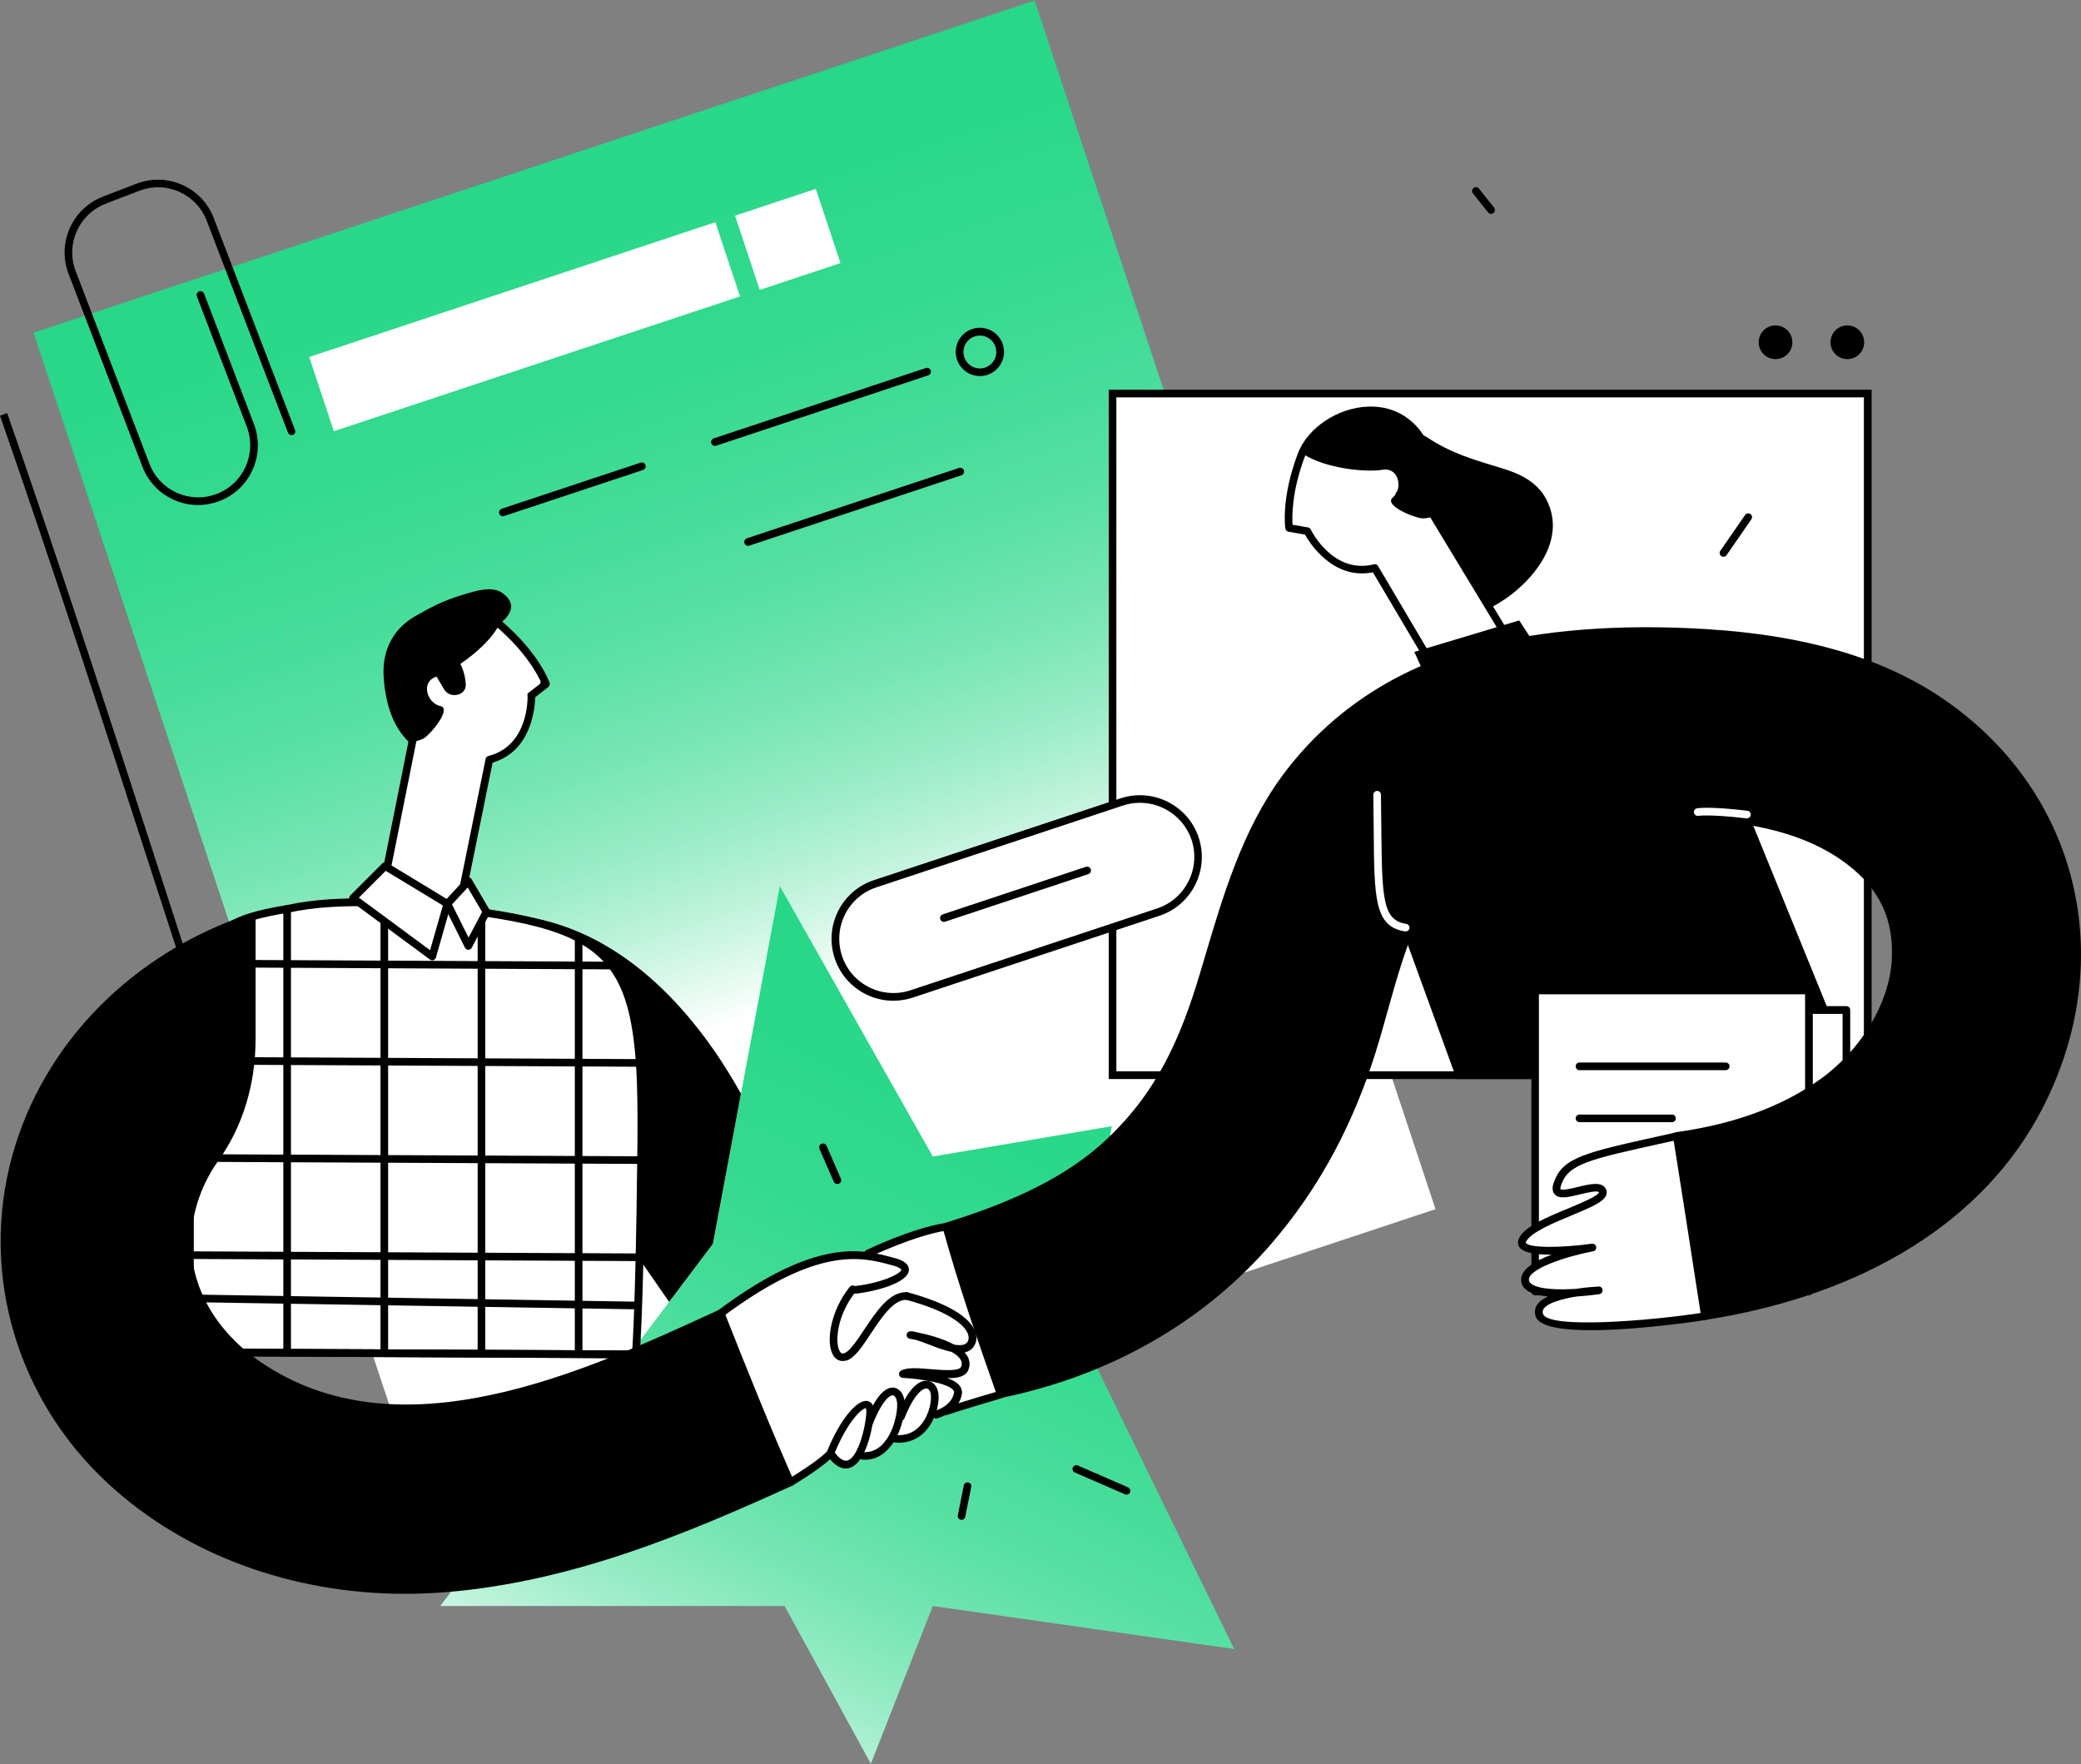
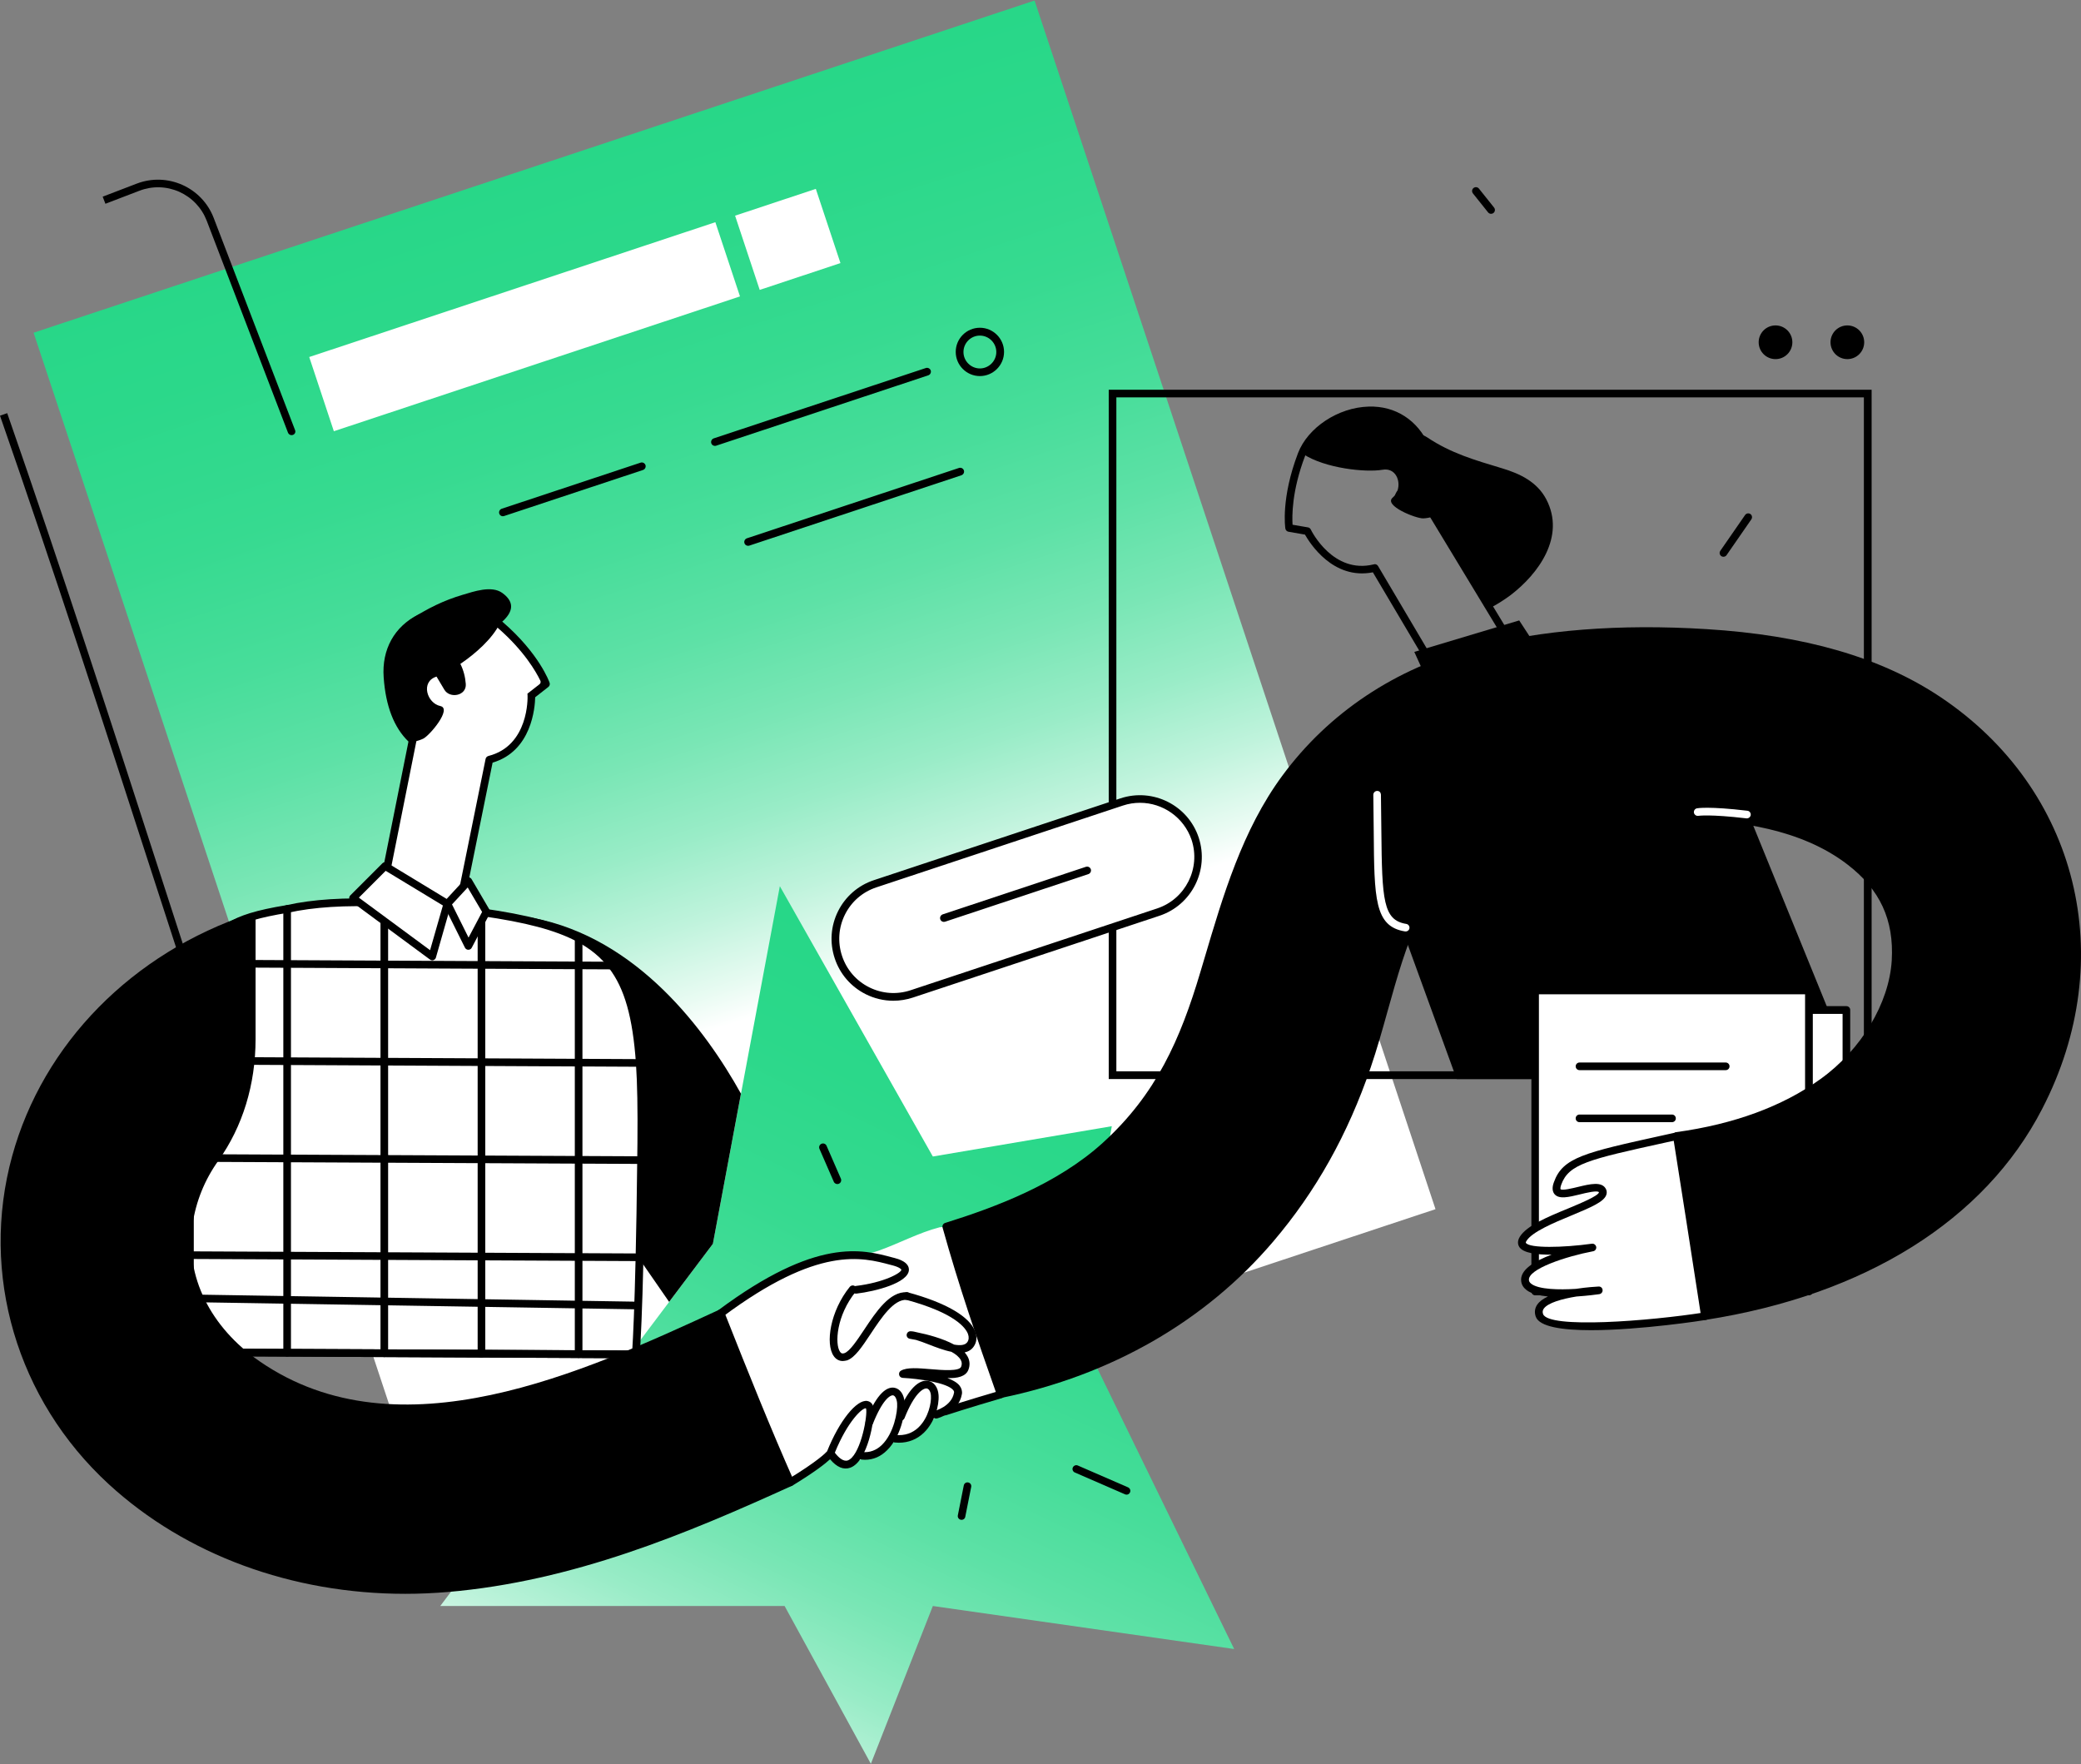
<svg xmlns="http://www.w3.org/2000/svg" version="1.1" id="Слой_1" x="0px" y="0px" style="enable-background:new 0 0 2526.2 2302.9;" xml:space="preserve" viewBox="329.4 341.9 1964.01 1665">
  <rect x="329.4" y="341.9" width="1964.01" height="1665" fill="#808080" stroke="none" />
  <style type="text/css">
	.st0{fill:url(#SVGID_1_);}
	.st1{fill:#FFFFFF;}
	.st2{fill:url(#Flame_1_);}
</style>
  <g id="Doc">
    <linearGradient id="SVGID_1_" gradientUnits="userSpaceOnUse" x1="617.57" y1="-176.544" x2="1092.597" y2="1284.574">
      <stop offset="0" style="stop-color:#22D685" />
      <stop offset="0.384" style="stop-color:#24D686" />
      <stop offset="0.522" style="stop-color:#2BD88A" />
      <stop offset="0.62" style="stop-color:#36DA90" />
      <stop offset="0.7" style="stop-color:#47DD9A" />
      <stop offset="0.768" style="stop-color:#5DE1A6" />
      <stop offset="0.828" style="stop-color:#79E6B5" />
      <stop offset="0.883" style="stop-color:#99ECC7" />
      <stop offset="0.933" style="stop-color:#BFF3DC" />
      <stop offset="0.978" style="stop-color:#E8FBF2" />
      <stop offset="1" style="stop-color:#FFFFFF" />
    </linearGradient>
    <polygon class="st0" points="1684.2,1483 739.5,1796.4 361.1,655.9 1305.8,342.4  " />
    <path d="M618.1,1604.2c-49.8-143.4-96.8-288.8-142.4-429.4c-46.7-144.2-95-293.4-146.3-440.6l6.8-2.4   c51.3,147.3,99.6,296.5,146.3,440.8c45.5,140.6,92.6,286,142.3,429.3L618.1,1604.2z" />
    <rect x="622.6" y="613.5" transform="matrix(0.949 -0.315 0.315 0.949 -162.859 292.726)" class="st1" width="403.9" height="73.8" />
    <rect x="1032.8" y="531.1" transform="matrix(0.949 -0.315 0.315 0.949 -124.269 366.756)" class="st1" width="80.3" height="73.8" />
    <path d="M1000.7,760.2L1000.7,760.2c-0.6-1.9,0.4-3.9,2.3-4.6l200.2-66.4c1.9-0.6,3.9,0.4,4.6,2.3l0,0c0.6,1.9-0.4,3.9-2.3,4.6   l-200.2,66.4C1003.4,763.1,1001.3,762.1,1000.7,760.2z" />
    <path d="M800.6,826.6L800.6,826.6c-0.6-1.9,0.4-3.9,2.3-4.6L934,778.5c1.9-0.6,3.9,0.4,4.6,2.3l0,0c0.6,1.9-0.4,3.9-2.3,4.6   l-131.2,43.5C803.2,829.5,801.2,828.5,800.6,826.6z" />
    <path d="M1032,854.5L1032,854.5c-0.6-1.9,0.4-3.9,2.3-4.6l200.2-66.4c1.9-0.6,3.9,0.4,4.6,2.3l0,0c0.6,1.9-0.4,3.9-2.3,4.6   l-200.2,66.4C1034.7,857.4,1032.6,856.4,1032,854.5z" />
-     <path d="M516.4,818.5c-7.8,0-15.6-1.6-22.9-4.9c-13.7-6.1-24.3-17.2-29.7-31.3l-69.7-182c-11.1-29,3.4-61.7,32.4-72.8l2.6,6.7   c-25.3,9.7-38,38.2-28.3,63.5l69.7,182c4.7,12.3,13.9,21.9,25.9,27.3c12,5.3,25.3,5.7,37.6,1c12.3-4.7,21.9-13.9,27.3-25.9   c5.3-12,5.7-25.3,1-37.6l-47.1-122.9c-0.7-1.9,0.2-3.9,2.1-4.7l0,0c1.9-0.7,3.9,0.2,4.7,2.1L569,741.9c5.4,14.1,5,29.4-1.1,43.1   c-6.1,13.7-17.2,24.3-31.3,29.7C530,817.2,523.2,818.5,516.4,818.5z" />
    <path d="M605.9,752.3c-1.9,0.7-3.9-0.2-4.7-2.1l-76.7-200c-4.7-12.2-13.9-21.9-25.9-27.3c-12-5.3-25.3-5.7-37.6-1l-32.1,12.3   l-2.6-6.7l32.1-12.3c29-11.1,61.6,3.4,72.7,32.4l76.7,200C608.7,749.5,607.8,751.6,605.9,752.3L605.9,752.3z" />
    <path d="M1254.2,696.8c-12.5,0-22.8-10.2-22.8-22.8s10.2-22.8,22.8-22.8c12.5,0,22.8,10.2,22.8,22.8S1266.7,696.8,1254.2,696.8z    M1254.2,658.6c-8.6,0-15.5,7-15.5,15.5s7,15.5,15.5,15.5s15.5-7,15.5-15.5S1262.7,658.6,1254.2,658.6z" />
  </g>
  <linearGradient id="Flame_1_" gradientUnits="userSpaceOnUse" x1="1656.609" y1="757.531" x2="1018.958" y2="2078.377">
    <stop offset="0" style="stop-color:#22D685" />
    <stop offset="0.384" style="stop-color:#24D686" />
    <stop offset="0.522" style="stop-color:#2BD88A" />
    <stop offset="0.62" style="stop-color:#36DA90" />
    <stop offset="0.7" style="stop-color:#47DD9A" />
    <stop offset="0.768" style="stop-color:#5DE1A6" />
    <stop offset="0.828" style="stop-color:#79E6B5" />
    <stop offset="0.883" style="stop-color:#99ECC7" />
    <stop offset="0.933" style="stop-color:#BFF3DC" />
    <stop offset="0.978" style="stop-color:#E8FBF2" />
    <stop offset="1" style="stop-color:#FFFFFF" />
  </linearGradient>
  <polygon id="Flame" class="st2" points="1209.8,1433.3 1065.4,1178.2 1002.2,1515.7 744.9,1857.5 1069.9,1857.5 1151.3,2006.4   1209.8,1857.5 1494.2,1898.1 1345.2,1592.5 1378.7,1404.7 " />
  <g id="Frame">
-     <rect x="1379.4" y="713.3" class="st1" width="712.7" height="643.2" />
    <path d="M1375.8,709.7v650.5h720V709.7H1375.8z M2088.6,1352.9H1383v-636h705.5V1352.9z" />
    <circle cx="2005.1" cy="664.9" r="15.9" />
    <circle cx="2072.9" cy="664.9" r="15.9" />
  </g>
  <g id="Sign">
    <path class="st1" d="M1422.5,1202.7l-232.7,77.2c-12.2,4.1-24.9,3.6-36.1-0.6c-15.1-5.6-27.7-17.7-33.1-34.2l0,0   c-4.7-14.1-3.3-28.7,2.7-41.1c6.2-12.9,17.4-23.3,32.1-28.2l232.7-77.2c16-5.3,32.8-2.8,46.1,5.4c10.6,6.5,19,16.6,23.2,29.3l0,0   c4.5,13.6,3.4,27.7-2.1,39.8C1449.1,1186.7,1437.7,1197.6,1422.5,1202.7z" />
    <path d="M1172.5,1286.3c-9,0-17.9-2.1-26.1-6.2c-13.9-7-24.3-19-29.2-33.8c-4.9-14.8-3.8-30.6,3.2-44.6c7-13.9,19-24.3,33.8-29.2   l232.7-77.2c30.6-10.1,63.7,6.5,73.8,37c10.1,30.6-6.5,63.7-37,73.8l-232.7,77.2C1184.9,1285.3,1178.7,1286.3,1172.5,1286.3z    M1405.3,1099.5c-5.3,0-10.7,0.8-16.1,2.6l-232.7,77.2c-13,4.3-23.5,13.4-29.6,25.6c-6.1,12.2-7.1,26.1-2.8,39.1   c4.3,13,13.4,23.5,25.6,29.6c12.2,6.1,26.1,7.1,39.1,2.8l232.7-77.2c26.8-8.9,41.3-37.9,32.5-64.7   C1446.7,1113.1,1426.7,1099.5,1405.3,1099.5z" />
    <path d="M1216.8,1209.4L1216.8,1209.4c-0.6-1.9,0.4-3.9,2.3-4.6l135.2-44.9c1.9-0.6,3.9,0.4,4.6,2.3l0,0c0.6,1.9-0.4,3.9-2.3,4.6   l-135.2,44.9C1219.4,1212.3,1217.4,1211.3,1216.8,1209.4z" />
  </g>
  <g id="Handshake">
    <path class="st1" d="M1329.1,1534.6c-26.3-34-70.5-39-112.9-34.5c-19.8,5.1-38.4,15.3-57.7,22.1c-15.6,5.4-34.1,6-51.4,6.6   c-36.1,15.8-74.3,33.7-105,59.4c-12.2,10.3-13.9,28.5-16.1,43.9c-9.3,16.2-12.6,35.5-7,55.8c10.3,37.3,54.5,66.8,93.3,52.9   c6.5-2.3,13-4.6,19.5-6.9c7-5.6,13.4-11.8,21.2-16.4c3.6-2.1,7,0.3,9.2,3.7c4.1,6.4,33.2-6,51.7-19.1c12.2-8.6,27.1-6.5,26.2-9.6   c8.1-12.7,16.9-15.8,31.2-21.1c2.5-0.9,5.1-1.8,7.6-2.6c24.9-10.8,53.2-16.4,79.1-22.4c2.3-2,4.6-4,6.7-6.3   C1351.5,1610.8,1353.5,1566.2,1329.1,1534.6z" />
    <path d="M1009.6,1584.8c-1.1,0-2.2-0.5-2.9-1.5c-1.2-1.6-0.9-3.9,0.7-5c92.7-69,135.8-57.4,164.4-49.7l1.6,0.4   c3.5,0.9,14.3,3.8,13.8,11.6c-0.9,11.9-30.9,19.9-49.6,22.1c-2,0.2-3.8-1.2-4-3.2c-0.2-2,1.2-3.8,3.2-4   c26.9-3.2,43.4-12.4,43.3-15.4c0,0-0.8-2.1-8.4-4.1l-1.6-0.4c-27.2-7.3-68.4-18.3-158.2,48.6   C1011.1,1584.6,1010.3,1584.8,1009.6,1584.8z" />
    <path d="M1124.7,1626.3c-3.3,0-6.3-1.6-8.4-4.6c-8.2-11.6-3.3-42.7,15.1-65.4c1.3-1.5,3.5-1.8,5.1-0.5c1.5,1.3,1.8,3.5,0.5,5.1   c-18.2,22.4-19.9,49.4-14.8,56.7c1.1,1.6,2.2,1.9,4.1,1.3c5.2-1.8,12-12.2,18.7-22.2c11.3-17,24.1-36.3,40.4-35.3   c2,0.1,3.5,1.8,3.4,3.8c-0.1,2-1.7,3.5-3.8,3.4c-12.1-0.7-23.7,16.7-33.9,32.1c-8,12-14.8,22.4-22.3,25   C1127.3,1626,1126,1626.3,1124.7,1626.3z" />
-     <path d="M1148.7,1528.4c-1.3,0-2.6-0.8-3.3-2c-0.9-1.8-0.1-4,1.7-4.8c1.8-0.9,43.8-21,75-25.6c2-0.3,3.8,1.1,4.1,3   c0.3,2-1.1,3.8-3,4.1c-30.1,4.4-72.4,24.7-72.9,24.9C1149.8,1528.3,1149.2,1528.4,1148.7,1528.4z" />
    <path d="M1145.7,1719.5c-1.1,0-2.1-0.1-3.2-0.2c-2-0.2-3.4-2-3.2-3.9c0.2-2,1.9-3.4,3.9-3.2c7,0.7,13.2-1.6,18.5-6.7   c11.2-10.9,15-31.2,14.4-39.3c-0.3-4-1.9-7.2-3.8-7.5c-3-0.4-10.3,4.7-19.1,26.9c-0.7,1.9-2.8,2.8-4.7,2c-1.9-0.7-2.8-2.8-2-4.7   c10.9-27.7,20.7-32.4,26.9-31.4c5.5,0.9,9.3,6.4,9.8,14.1c0.7,10.9-4.1,32.7-16.6,44.9C1160.6,1716.5,1153.6,1719.5,1145.7,1719.5z   " />
    <path d="M1177.7,1703.4c-1.3,0-2.5-0.1-3.8-0.2c-2-0.2-3.4-2-3.2-3.9c0.2-2,1.9-3.4,3.9-3.2c8.6,0.8,15.9-1.6,21.8-7.3   c9.3-9,12.1-23.1,11.6-29.8c-0.2-3.7-1.8-6.4-3.9-6.8c-3.4-0.5-11.8,4.7-21,27.9c-0.7,1.9-2.8,2.8-4.7,2c-1.9-0.7-2.8-2.8-2-4.7   c11.9-30.2,23.2-33.3,28.8-32.4c5.6,0.9,9.5,6.1,10,13.4c0.7,10.3-3.8,25.8-13.8,35.5C1194.9,1700.2,1186.8,1703.4,1177.7,1703.4z" />
    <path d="M1212.4,1680.5c-1.6,0-3.1-1.1-3.5-2.7c-0.5-1.9,0.7-3.9,2.6-4.4c0.2,0,16-4.2,18.3-17.2c0.1-0.6,0.1-1.3-0.7-2.4   c-5.6-7-32.3-10.8-47.8-11.6c-1.6-0.1-3-1.2-3.3-2.8c-0.4-1.6,0.3-3.2,1.7-4c5.7-3.3,16.2-2.4,28.3-1.4c10.6,0.9,26.7,2.2,28.5-2.3   c0.9-2.3,0.8-4.4-0.4-6.5c-1.6-2.8-4.7-5.4-8.8-7.6c-7.1-1.4-14.9-4.4-21.8-7.1c-4-1.6-8.2-3.1-11.5-4.1c-2.3-0.5-4.3-0.8-5.9-1.1   c-1.9-0.3-3.2-2-3-3.8c0.2-1.9,1.7-3.3,3.6-3.3c2,0,4.3,0.5,7,1.2c8.5,1.7,23.1,5.4,34.2,11.4c5.7,1,10.4,0.7,12.5-2.4   c1.4-2.1,1.6-4.7,0.6-7.5c-2-5.6-11.8-19.8-58.7-32.5c-1.9-0.5-3.1-2.5-2.5-4.4c0.5-1.9,2.5-3.1,4.4-2.5   c35.8,9.7,58.4,22.8,63.6,37c1.9,5.1,1.4,10.1-1.4,14.1c-2.1,3.1-5.1,4.8-8.6,5.6c1.1,1.2,2,2.4,2.7,3.7c2.3,4,2.5,8.5,0.8,12.8   c-2.5,6.2-10.1,8-19.7,7.7c5,1.9,9.1,4.2,11.4,7.1c1.9,2.4,2.7,5.3,2.2,8.1c-3.1,17.6-22.8,22.7-23.6,22.9   C1213,1680.5,1212.7,1680.5,1212.4,1680.5z" />
    <path d="M1221,1677.6c-1.5,0-2.9-1-3.4-2.5c-0.6-1.9,0.4-3.9,2.3-4.5c0.2-0.1,21.6-7,53-16.2c1.9-0.6,3.9,0.5,4.5,2.4   c0.6,1.9-0.5,3.9-2.4,4.5c-31.4,9.2-52.6,16.1-52.8,16.2C1221.7,1677.5,1221.4,1677.6,1221,1677.6z" />
    <path d="M1075.3,1744.4c-1.2,0-2.4-0.6-3.1-1.7c-1-1.7-0.5-3.9,1.2-5c27.3-16.6,35.2-24.6,36.6-26.2c11.5-28.7,27.8-49,37.9-47.5   c1.7,0.3,5.8,1.6,6.2,8.2c0.6,8.7-5.4,48.8-22.3,54.8c-6.3,2.2-12.7-0.5-19-8c-4.4,4.1-14.4,12-35.7,25   C1076.6,1744.2,1075.9,1744.4,1075.3,1744.4z M1117.3,1712.8c3.4,4.5,8,8.7,12.2,7.3c11.1-3.9,18.1-37.6,17.5-47.5   c-0.1-1.1-0.3-1.6-0.4-1.7C1143.4,1670.4,1129.6,1682.6,1117.3,1712.8z" />
  </g>
  <g id="Man">
    <path d="M1028.7,1374l-26.5,141.7l-41.3,54.8L845.7,1404c-0.4-0.5-0.6-1.1-0.6-1.7L827.9,1212c-0.1-1.1,0.3-2.2,1.2-3   s2-1.1,3.1-0.9C931.1,1227,995.5,1314.3,1028.7,1374z" />
    <g>
      <path class="st1" d="M695.1,980.9c2.1,28.6,10.5,47.7,23.8,59.6l-36.1,180.1l74.9,3.4l33.5-165.2c41.5-10.5,39.7-60.6,39.7-60.6    l13.8-10.8c0,0-9.1-26.2-43-55.6C767.8,902.4,690.6,917.7,695.1,980.9z" />
      <path d="M760.6,1227.7l-82.2-3.7l36.5-182.3c-13.6-13.1-21.5-33.4-23.4-60.6v0c-1.9-26.4,10.1-48,33-59.4    c25.7-12.8,60-9.7,79.6,7.4c34.2,29.7,43.6,56,44,57.1l0,0c0.5,1.5,0,3.1-1.2,4l-12.4,9.7c-0.2,9.4-3.2,50.8-40.2,61.7    L760.6,1227.7z M687.2,1217.2l67.6,3l32.9-162.1c0.3-1.4,1.3-2.4,2.7-2.8l0,0c38.2-9.7,37-55.1,36.9-57l-0.1-1.8l11.4-8.9    c1-0.8,1.3-2.1,0.8-3.3c-4.1-8.5-15.4-28.3-40.1-49.8c-17.5-15.2-48.3-18-71.6-6.3c-11.8,5.9-31.3,20.5-29,52.5    c1.9,26.2,9.5,45.4,22.6,57.1l1.5,1.4L687.2,1217.2z" />
      <path d="M803.5,901.5c-10.2-7.4-27.2-1.3-37.7,1.8c-17.3,5.1-33.5,13-48.5,23c-4,2.7-5.3,6.7-4.8,10.5c-3.2,2.8-6.5,5.9-10,9.7    c-1.3,1.8-3.7,6.3-5.9,10.2c-0.9,4.7-1.7,9.5-2.5,14.2c0.4,3.6,0.9,7.1,1.1,10c2.1,29.7,11.1,49.2,25.3,60.9    c2.8-0.7,5.6-1.5,8.3-2.8c6.2-3,27.5-28.4,16.2-30.8c-12.7-2.7-18.8-22.8-3.9-27.7c0.1,0,0.2-0.1,0.3-0.1    c2.5,4.1,4.9,8.3,7.4,12.4c5.2,8.7,21.1,5.7,20.2-5.5c-0.5-6.7-2.2-13.1-5.1-18.9c14.5-9.8,30.1-23.8,37.1-37.8    C812,921.8,817.3,911.5,803.5,901.5z" />
    </g>
    <g>
      <path class="st1" d="M934.7,1420.8c-0.1,5.4-0.1,10.7-0.2,15.9c-0.4,37.3-0.9,67.4-1.5,91.7c-1.3,56-2.7,81.2-3.5,91.7l-54-0.3    l-91.7-0.4l-91.7-0.4l-91.7-0.4l-91.7-0.4l-36.2-0.2c0.7-28.7,1.7-60.1,3-91.8c1.2-30.9,2.7-62.2,4.6-91.6    c1.1-16.4,2.2-32.2,3.5-47.1c1.4-16,3.1-30.8,5.3-44.6c4.4-28.2,10.8-52,19.9-71.6c3.2-7.1,6.9-13.8,11.1-19.9    c17.8-26.6,13.4-40.7,80.6-51.5c25.1-5.6,55.2-7.4,91.7-5.8c13.9,0.6,28.7,1.7,44.5,3.2c17.2,1.7,32.8,3.5,47.2,5.5    c40.1,5.6,69.7,12.9,91.7,24.5c13.1,6.9,23.4,15.4,31.5,26c16,20.9,23.3,50,26.3,91.8C934.7,1366.6,934.9,1391.7,934.7,1420.8z" />
      <path d="M929.5,1623.7C929.4,1623.7,929.4,1623.7,929.5,1623.7l-457-2.2c-1,0-1.9-0.4-2.6-1.1c-0.7-0.7-1-1.6-1-2.6    c0.7-28.5,1.7-60.3,3-91.8c1.3-33.7,2.9-64.6,4.6-91.7c1-15.4,2.1-31.8,3.5-47.2c1.4-16.6,3.2-31.2,5.3-44.9    c4.6-29.5,11.2-53.3,20.1-72.6c3.3-7.4,7.2-14.3,11.4-20.4c2.9-4.4,5.2-8.4,7.5-12.3c11.3-19.6,18-31.5,75.5-40.8    c24.6-5.5,54.9-7.5,92.4-5.8c13.9,0.6,28.9,1.7,44.7,3.3c20.1,2,34.7,3.7,47.4,5.5c43.2,6.1,71.9,13.7,92.9,24.9    c13.7,7.2,24.3,16.1,32.7,27c15.7,20.6,23.8,48.6,27,93.8c1.3,19.9,1.8,43.4,1.5,76.1c0,0,0,0,0,0l-0.2,15.9    c-0.4,36.8-0.9,66.8-1.5,91.7c-1.2,51.8-2.6,78.5-3.5,91.9C932.9,1622.2,931.4,1623.7,929.5,1623.7z M476.2,1614.3l449.9,2.1    c0.9-14.2,2.1-40.6,3.2-88.1c0.6-24.9,1.1-54.9,1.5-91.6l0.2-15.9c0.3-32.5-0.1-55.8-1.4-75.5c-3.1-43.6-10.7-70.5-25.5-89.9    c-7.7-10.1-17.6-18.3-30.3-25c-20.2-10.7-48.1-18.1-90.5-24.1c-12.5-1.8-27-3.5-47.1-5.5c-15.6-1.6-30.5-2.7-44.3-3.2    c-36.9-1.6-66.6,0.3-90.8,5.7c-54.3,8.8-60.1,18.9-70.6,37.3c-2.2,3.8-4.7,8.1-7.8,12.8c-4,5.9-7.6,12.4-10.8,19.4    c-8.7,18.7-15.1,41.8-19.6,70.7c-2.1,13.5-3.8,28-5.2,44.4c-1.3,15.3-2.4,31.6-3.5,47c-1.7,27.1-3.3,57.9-4.6,91.5    C477.9,1556.4,476.9,1586.8,476.2,1614.3z M934.7,1420.8L934.7,1420.8L934.7,1420.8z" />
      <path class="st1" d="M929.6,1573.9l-441.4-7.1L929.6,1573.9z" />
      <path d="M929.6,1577.5C929.6,1577.5,929.6,1577.5,929.6,1577.5l-441.5-7.1c-2,0-3.6-1.7-3.5-3.7c0-2,1.4-3.5,3.7-3.5l441.4,7.1    c2,0,3.6,1.7,3.5,3.7C933.2,1576,931.6,1577.5,929.6,1577.5z" />
      <path d="M875.5,1623.4c-2,0-3.6-1.6-3.6-3.6v-392.6c0-2,1.6-3.6,3.6-3.6c2,0,3.6,1.6,3.6,3.6v392.6    C879.1,1621.7,877.4,1623.4,875.5,1623.4z" />
      <path d="M508.7,1621.7c-2,0-3.6-1.6-3.6-3.6v-346.9c0-2,1.6-3.6,3.6-3.6s3.6,1.6,3.6,3.6v346.9    C512.3,1620.1,510.7,1621.7,508.7,1621.7z" />
      <path d="M600.4,1622.1c-2,0-3.6-1.6-3.6-3.6v-418.8c0-2,1.6-3.6,3.6-3.6s3.6,1.6,3.6,3.6v418.8    C604,1620.5,602.4,1622.1,600.4,1622.1z" />
      <path d="M692.1,1622.6c-2,0-3.6-1.6-3.6-3.6v-425c0-2,1.6-3.6,3.6-3.6s3.6,1.6,3.6,3.6v425C695.7,1621,694.1,1622.6,692.1,1622.6z    " />
      <path d="M783.8,1622.9c-2,0-3.6-1.6-3.6-3.6v-416.7c0-2,1.6-3.6,3.6-3.6s3.6,1.6,3.6,3.6v416.7    C787.4,1621.3,785.8,1622.9,783.8,1622.9z" />
      <path d="M932.9,1532C932.9,1532,932.9,1532,932.9,1532l-464-2.2c-2,0-3.6-1.6-3.6-3.6c0-2,1.6-3.6,3.6-3.6l39.8,0.2l424.2,2    c2,0,3.6,1.6,3.6,3.6C936.5,1530.4,934.9,1532,932.9,1532z" />
      <path d="M929.5,1623.7C929.4,1623.7,929.4,1623.7,929.5,1623.7l-460.8-2.2c-2,0-3.6-1.6-3.6-3.6c0-2,1.6-3.6,3.6-3.6l40.1,0.2    l420.8,1.9c2,0,3.6,1.6,3.6,3.6C933.1,1622,931.4,1623.7,929.5,1623.7z" />
      <path d="M906.9,1256.7C906.9,1256.7,906.9,1256.7,906.9,1256.7l-387.1-1.9c-2,0-3.6-1.6-3.6-3.6c0-2,1.5-3.5,3.6-3.6l387.1,1.9    c2,0,3.6,1.6,3.6,3.6C910.5,1255.1,908.9,1256.7,906.9,1256.7z" />
      <path d="M933.2,1348.6C933.2,1348.6,933.2,1348.6,933.2,1348.6l-444.4-2.2c-2,0-3.6-1.6-3.6-3.6c0-2,1.6-3.6,3.6-3.6c0,0,0,0,0,0    l444.4,2.2c2,0,3.6,1.6,3.6,3.6C936.8,1347,935.2,1348.6,933.2,1348.6z" />
      <path d="M934.4,1440.3C934.4,1440.3,934.4,1440.3,934.4,1440.3l-465.2-2.2c-2,0-3.6-1.6-3.6-3.6c0-2,1.6-3.6,3.6-3.6c0,0,0,0,0,0    l465.2,2.2c2,0,3.6,1.6,3.6,3.6C938,1438.7,936.4,1440.3,934.4,1440.3z" />
      <polygon class="st1" points="662.6,1189.5 692.9,1159.2 751.6,1194.8 737.4,1244.6   " />
      <path d="M737.4,1248.2c-0.8,0-1.5-0.2-2.1-0.7l-74.8-55.2c-0.8-0.6-1.4-1.6-1.5-2.6c-0.1-1.1,0.3-2.1,1-2.8l30.3-30.3    c1.2-1.2,3-1.4,4.4-0.5l58.7,35.6c1.4,0.8,2,2.5,1.6,4.1l-14.2,49.8c-0.3,1.1-1.2,2-2.3,2.4    C738.2,1248.2,737.8,1248.2,737.4,1248.2z M668.1,1189l67.2,49.6l12.1-42.2l-54-32.7L668.1,1189z" />
      <polygon class="st1" points="771.4,1173.4 751.6,1194.8 771.4,1234.6 788.5,1202.4   " />
      <path d="M771.4,1238.2C771.4,1238.2,771.4,1238.2,771.4,1238.2c-1.4,0-2.6-0.8-3.2-2l-19.8-39.8c-0.7-1.3-0.4-3,0.6-4.1l19.8-21.4    c0.8-0.8,1.9-1.3,3-1.1c1.1,0.1,2.1,0.8,2.7,1.8l17,29c0.6,1.1,0.7,2.4,0.1,3.5l-17,32.2C774,1237.5,772.8,1238.2,771.4,1238.2z     M756,1195.4l15.6,31.3l12.8-24.2l-13.6-23.1L756,1195.4z" />
    </g>
    <path d="M1078.6,1739.3c-22-49.7-42.1-99.7-65.7-159.4c-0.4-0.9-1.1-1.7-2-2c-0.9-0.4-2-0.4-2.9,0.1   c-127.4,58.7-302,139.2-433.4,48.7c-46.9-32.3-70.6-80.6-63.5-129.2c3.2-21.8,11.4-42.1,24.4-60.3c22.9-32.1,35.1-71.8,35.1-114.7   v-115c0-1.2-0.6-2.2-1.5-2.9c-0.9-0.7-2.1-0.9-3.3-0.5c-111.6,37.1-195.7,122.6-224.9,228.7c-30.6,111.2,4.3,229.9,91.1,309.7   c72.7,66.8,173,103.5,279.9,103.5c13.2,0,26.6-0.6,39.9-1.7c118.7-10.1,225.5-55,324.7-100.1   C1078.6,1743.2,1079.4,1741.1,1078.6,1739.3z" />
  </g>
  <g id="Objects">
    <path d="M1116.3,1457.1l-13.5-31c-0.8-1.8,0-4,1.9-4.8l0,0c1.8-0.8,4,0,4.8,1.9l13.5,31c0.8,1.8,0,4-1.9,4.8l0,0   C1119.3,1459.8,1117.1,1458.9,1116.3,1457.1z" />
    <path d="M1391.2,1752.1l-47.4-20.6c-1.8-0.8-2.7-2.9-1.9-4.7l0,0c0.8-1.8,2.9-2.7,4.7-1.9l47.4,20.6c1.8,0.8,2.7,2.9,1.9,4.7l0,0   C1395.1,1752.1,1393,1752.9,1391.2,1752.1z" />
    <path d="M1236.2,1776.1L1236.2,1776.1c-2-0.4-3.2-2.3-2.8-4.2l5.6-28.2c0.4-2,2.3-3.2,4.2-2.8l0,0c2,0.4,3.2,2.3,2.8,4.2l-5.6,28.2   C1240.1,1775.2,1238.2,1776.5,1236.2,1776.1z" />
    <path d="M1733.8,542.3l-14.3-17.9c-1.2-1.6-1-3.8,0.6-5.1l0,0c1.6-1.2,3.8-1,5.1,0.6l14.3,17.9c1.2,1.6,1,3.8-0.6,5.1l0,0   C1737.3,544.1,1735.1,543.9,1733.8,542.3z" />
    <path d="M1953.9,866.7L1953.9,866.7c-1.6-1.1-2-3.4-0.9-5l23.4-33.8c1.1-1.6,3.4-2,5-0.9l0,0c1.6,1.1,2,3.4,0.9,5l-23.4,33.8   C1957.8,867.4,1955.5,867.8,1953.9,866.7z" />
  </g>
  <g id="Woman">
    <g>
      <path d="M1712.8,1026.7c-0.3,0-0.6,0-0.9-0.1c-0.9-0.2-1.7-0.8-2.2-1.7L1625.1,882c-37.6,7.4-59.5-27.5-64.1-35.6l-15.6-2.7    c-1.5-0.3-2.7-1.5-2.9-3c-0.2-1.2-4.2-28.8,11.9-71.1c9.3-24.3,38-43.2,66.7-44c25.4-0.8,46.3,12.8,57.1,36.9c0,0,0,0,0,0    c11.1,25,13.7,46.8,7.7,64.8l94.3,155.7c0.5,0.8,0.6,1.8,0.4,2.7c-0.2,0.9-0.8,1.7-1.7,2.2l-64.5,38.2    C1714,1026.6,1713.4,1026.7,1712.8,1026.7z M1626.9,874.3c1.3,0,2.4,0.7,3.1,1.8l84,142.1l58.2-34.5l-93.3-154.1    c-0.6-0.9-0.7-2.1-0.3-3.1c6-16.5,3.7-37-7-61l0,0c-13-29.2-37.1-33-50.3-32.6c-26,0.7-51.9,17.6-60.2,39.3    c-12.7,33.3-12.3,57.3-11.8,64.9l14.6,2.5c1.1,0.2,2.1,0.9,2.6,2c0.8,1.7,21.2,42.3,59.4,32.9    C1626.3,874.4,1626.6,874.3,1626.9,874.3z" />
      <path d="M1788.8,813.2c-8.6-16.5-24.8-24.3-41.9-29.4c-25.5-7.7-48.1-14.1-70.6-29.2c-2.6-1.7-5.1-2.6-7.5-2.9    c-2.2-2.8-4.4-5.6-6.6-8.4c-3.7-2.4-8-5.3-10-6.2c-14.3-4.9-23.9-5.7-37.6-8.9c-3.5,0.1-7,0.6-10.4,1.2    c-20.5,8.9-38.9,21.9-45,40.9c20.9,13.7,59.3,17.6,75,14.9c12.1-2.1,17.3,10.1,14.2,19.5c-0.6,0.8-1.2,1.7-1.7,2.8    c-0.3,0.6-0.6,1.3-0.9,1.9c-0.6,0.7-1.2,1.4-2,2.1c-8.9,7.5,21.9,19.8,28.8,19.6c3-0.1,5.9-0.7,8.7-1.4c0.1-0.3,0.2-0.6,0.4-0.9    c1,0.7,2,1.5,3,2.3c8.2,7.2,11.4,18.4,16.2,27.8c5.9,11.5,12.2,22.7,18.6,33.9c6.3,7.1,12.4,14.3,18.2,21.8    c6-3.2,11.7-6.9,17-10.8C1781.7,883.3,1807,848.1,1788.8,813.2z" />
      <polygon points="1675.4,981.8 1664.2,957.1 1763.2,927.4 1784.2,959.6   " />
    </g>
    <g>
      <polygon points="2070.6,1333.6 1873.6,1352.9 1836.9,1356.5 1800,1360.2 1704.2,1360.2 1702.9,1356.5 1701.5,1352.9     1653.3,1220.4 1650.2,1212 1634,1167.6 1626.1,1145.9 1616.7,1120 1625.9,1117.4 1633.1,1115.4 1863.2,1050.8 1978.2,1107     1978.4,1107.1 1980.8,1113   " />
    </g>
    <g>
      <rect x="1983.6" y="1295" class="st1" width="88.5" height="221.2" />
      <path d="M2072,1519.8h-88.5c-2,0-3.6-1.6-3.6-3.6V1295c0-2,1.6-3.6,3.6-3.6h88.5c2,0,3.6,1.6,3.6,3.6v221.2    C2075.6,1518.2,2074,1519.8,2072,1519.8z M1987.2,1512.6h81.2v-213.9h-81.2V1512.6z" />
      <rect x="1778.2" y="1276.6" class="st1" width="258.4" height="284" />
      <path d="M2036.7,1564.3h-258.4c-2,0-3.6-1.6-3.6-3.6v-284c0-2,1.6-3.6,3.6-3.6h258.4c2,0,3.6,1.6,3.6,3.6v284    C2040.3,1562.7,2038.7,1564.3,2036.7,1564.3z M1781.8,1557H2033v-276.8h-251.2V1557z" />
      <path d="M1907.4,1400.9h-87.3c-2,0-3.6-1.6-3.6-3.6c0-2,1.6-3.6,3.6-3.6h87.3c2,0,3.6,1.6,3.6,3.6    C1911.1,1399.2,1909.4,1400.9,1907.4,1400.9z" />
      <path d="M1958.1,1351.8h-138c-2,0-3.6-1.6-3.6-3.6c0-2,1.6-3.6,3.6-3.6h138c2,0,3.6,1.6,3.6,3.6    C1961.7,1350.2,1960.1,1351.8,1958.1,1351.8z" />
    </g>
    <g>
      <path class="st1" d="M1912.3,1414.1c-83.2,18.4-104.8,22-112.9,44.5c-8.3,23.2,37-4.5,42.4,7.2c5.4,11.7-63.2,26.2-74.9,45.1    c-11.7,19,65.3,8.3,65.3,8.3s-66.2,12.5-63.5,31.5c1.7,12,29.1,12.4,48.9,11.1c-17.7,2.7-39.8,8.6-35.4,21.4    c7.2,20.8,133.6,4.5,156.6,0.9L1912.3,1414.1z" />
      <path d="M2160.6,999.6c-55.9-37.3-128.1-58.3-220.8-64c-82.2-5.1-155.7,0.7-218.4,17.2c-75.2,19.8-138.1,61.8-181.9,121.3    c-37.6,51.1-55.8,112.9-73.5,172.7l-3.7,12.4c-18.9,63.6-41.8,115.4-91.9,161c-43.3,39.4-102.3,61.2-149,75.8    c-1.9,0.6-2.9,2.5-2.4,4.4c15.3,54.9,31.6,102.3,51.4,158.4c0.5,1.5,1.9,2.4,3.4,2.4c0.2,0,0.5,0,0.7-0.1    c103.8-21.4,192.5-72.4,256.5-147.5c40.3-47.3,70.4-101,92-164.2c5.9-17.2,11.1-35.7,16.1-53.7c8.8-31.4,17.9-63.9,31-90.2    c45.5-91.4,151.5-94.7,256.2-90.3c41.5,1.8,102,8.1,146.8,42.6c30.7,23.6,43.9,52.3,41.7,90.4c-2.4,40.4-28.8,84.5-67.4,112.1    c-35.7,25.7-81.5,42.5-135.9,50c-1,0.1-1.8,0.6-2.4,1.4c-0.6,0.8-0.8,1.8-0.7,2.7c8.2,51.8,16.3,103.7,24.3,155.6l2.2,14.4    c0.1,0.9,0.7,1.8,1.4,2.4c0.8,0.6,1.7,0.8,2.7,0.7c150.8-23.5,263.6-94.1,317.7-199C2330.3,1246.5,2290.7,1086.5,2160.6,999.6z" />
      <path d="M1831,1597.2c-26.8,0-48.8-3.1-52.2-12.8c-1.4-4-0.9-7.9,1.4-11.3c2.1-3.1,5.7-5.6,10.1-7.7c-8.2-0.8-15.6-2.6-20.1-6    c-2.9-2.2-4.7-5-5.1-8.2c-1.6-10.9,12.7-19.3,28.7-25.3c-13.9,0.2-26.8-1.5-30.5-7.2c-1-1.6-2.4-5,0.5-9.7    c6.5-10.5,26.4-18.8,45.7-26.7c11.2-4.7,28.2-11.7,29-15.2c-1.1-2.2-12.7,0.6-18.2,2c-10.3,2.5-19.3,4.7-23.6-0.1    c-3.5-3.9-1.4-9.7-0.7-11.6c8.4-23.2,28.4-27.7,102.9-44.1l12.7-2.8c1.9-0.4,3.9,0.8,4.3,2.7c0.4,1.9-0.8,3.9-2.7,4.3l-12.7,2.8    c-71.4,15.7-90.6,20-97.6,39.5c-1.2,3.3-0.7,4.3-0.7,4.3c1.4,1.6,11.6-0.9,16.5-2.1c11.2-2.7,22.9-5.6,26.5,2.3    c0.8,1.7,0.8,3.6,0.1,5.5c-2.5,6.3-13.6,11.2-32.9,19.2c-16.5,6.8-37,15.4-42.3,23.9c-0.2,0.2-0.9,1.5-0.6,1.9    c3.4,5.2,35,4.6,62.3,0.8c1.9-0.3,3.7,1.1,4.1,3c0.3,1.9-1,3.8-2.9,4.1c-25.3,4.8-62.1,16.8-60.6,27.4c0.1,0.8,0.5,2.1,2.3,3.4    c7.1,5.3,25.9,5.7,42,4.7c10.4-1.6,19.4-2.1,21.5-2.2c2-0.1,3.6,1.4,3.7,3.3c0.2,1.9-1.2,3.6-3.1,3.9c-2.1,0.3-10.8,1.5-21.5,2.2    c-13.7,2.2-27.2,6-31,11.6c-1,1.5-1.2,3-0.6,4.9c4.9,14.2,100.5,6.7,152.6-1.5c2-0.3,3.8,1,4.1,3c0.3,2-1,3.8-3,4.1    C1938.4,1587.8,1877.6,1597.2,1831,1597.2z" />
      <path class="st1" d="M1656.1,1220.9c-0.2,0-0.4,0-0.6,0c-28.9-4.6-29.1-30.9-29.6-94.6c-0.1-10.4-0.2-21.8-0.4-34.3    c0-2,1.6-3.6,3.5-3.7c2.3-0.1,3.6,1.6,3.7,3.5c0.2,12.5,0.3,24,0.4,34.4c0.6,65.2,1.7,84.1,23.5,87.6c2,0.3,3.3,2.2,3,4.1    C1659.4,1219.6,1657.9,1220.9,1656.1,1220.9z" />
      <path class="st1" d="M1978.1,1114.2c-0.1,0-0.3,0-0.4,0c-34.6-4.1-45.3-2.4-45.4-2.4c-2,0.3-3.8-1-4.2-2.9c-0.3-2,0.9-3.8,2.9-4.2    c0.5-0.1,11.4-2,47.5,2.3c2,0.2,3.4,2,3.2,4C1981.5,1112.8,1979.9,1114.2,1978.1,1114.2z" />
    </g>
  </g>
</svg>